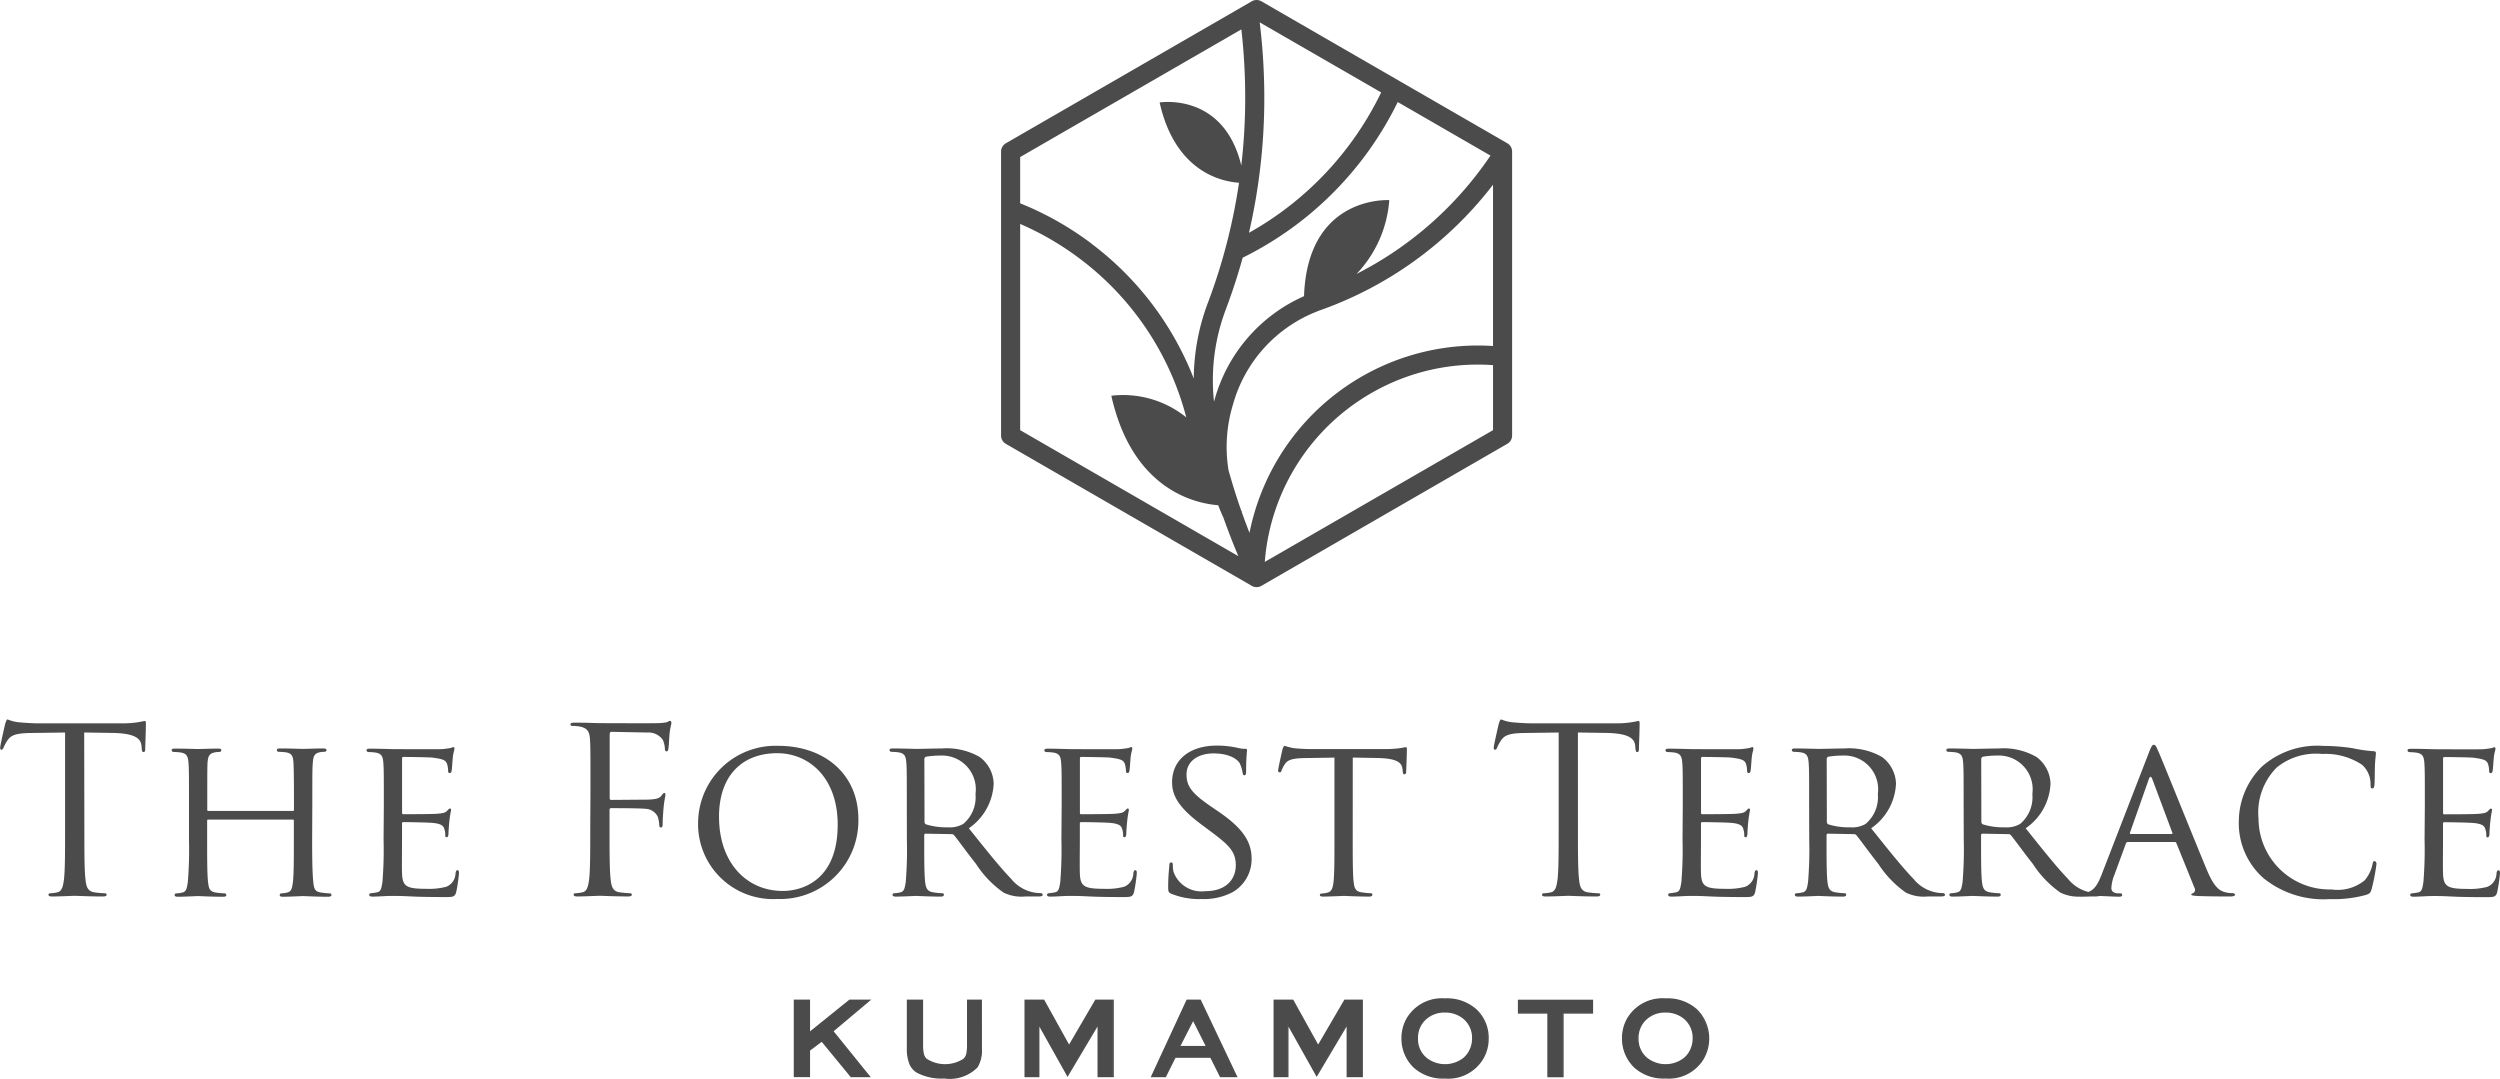
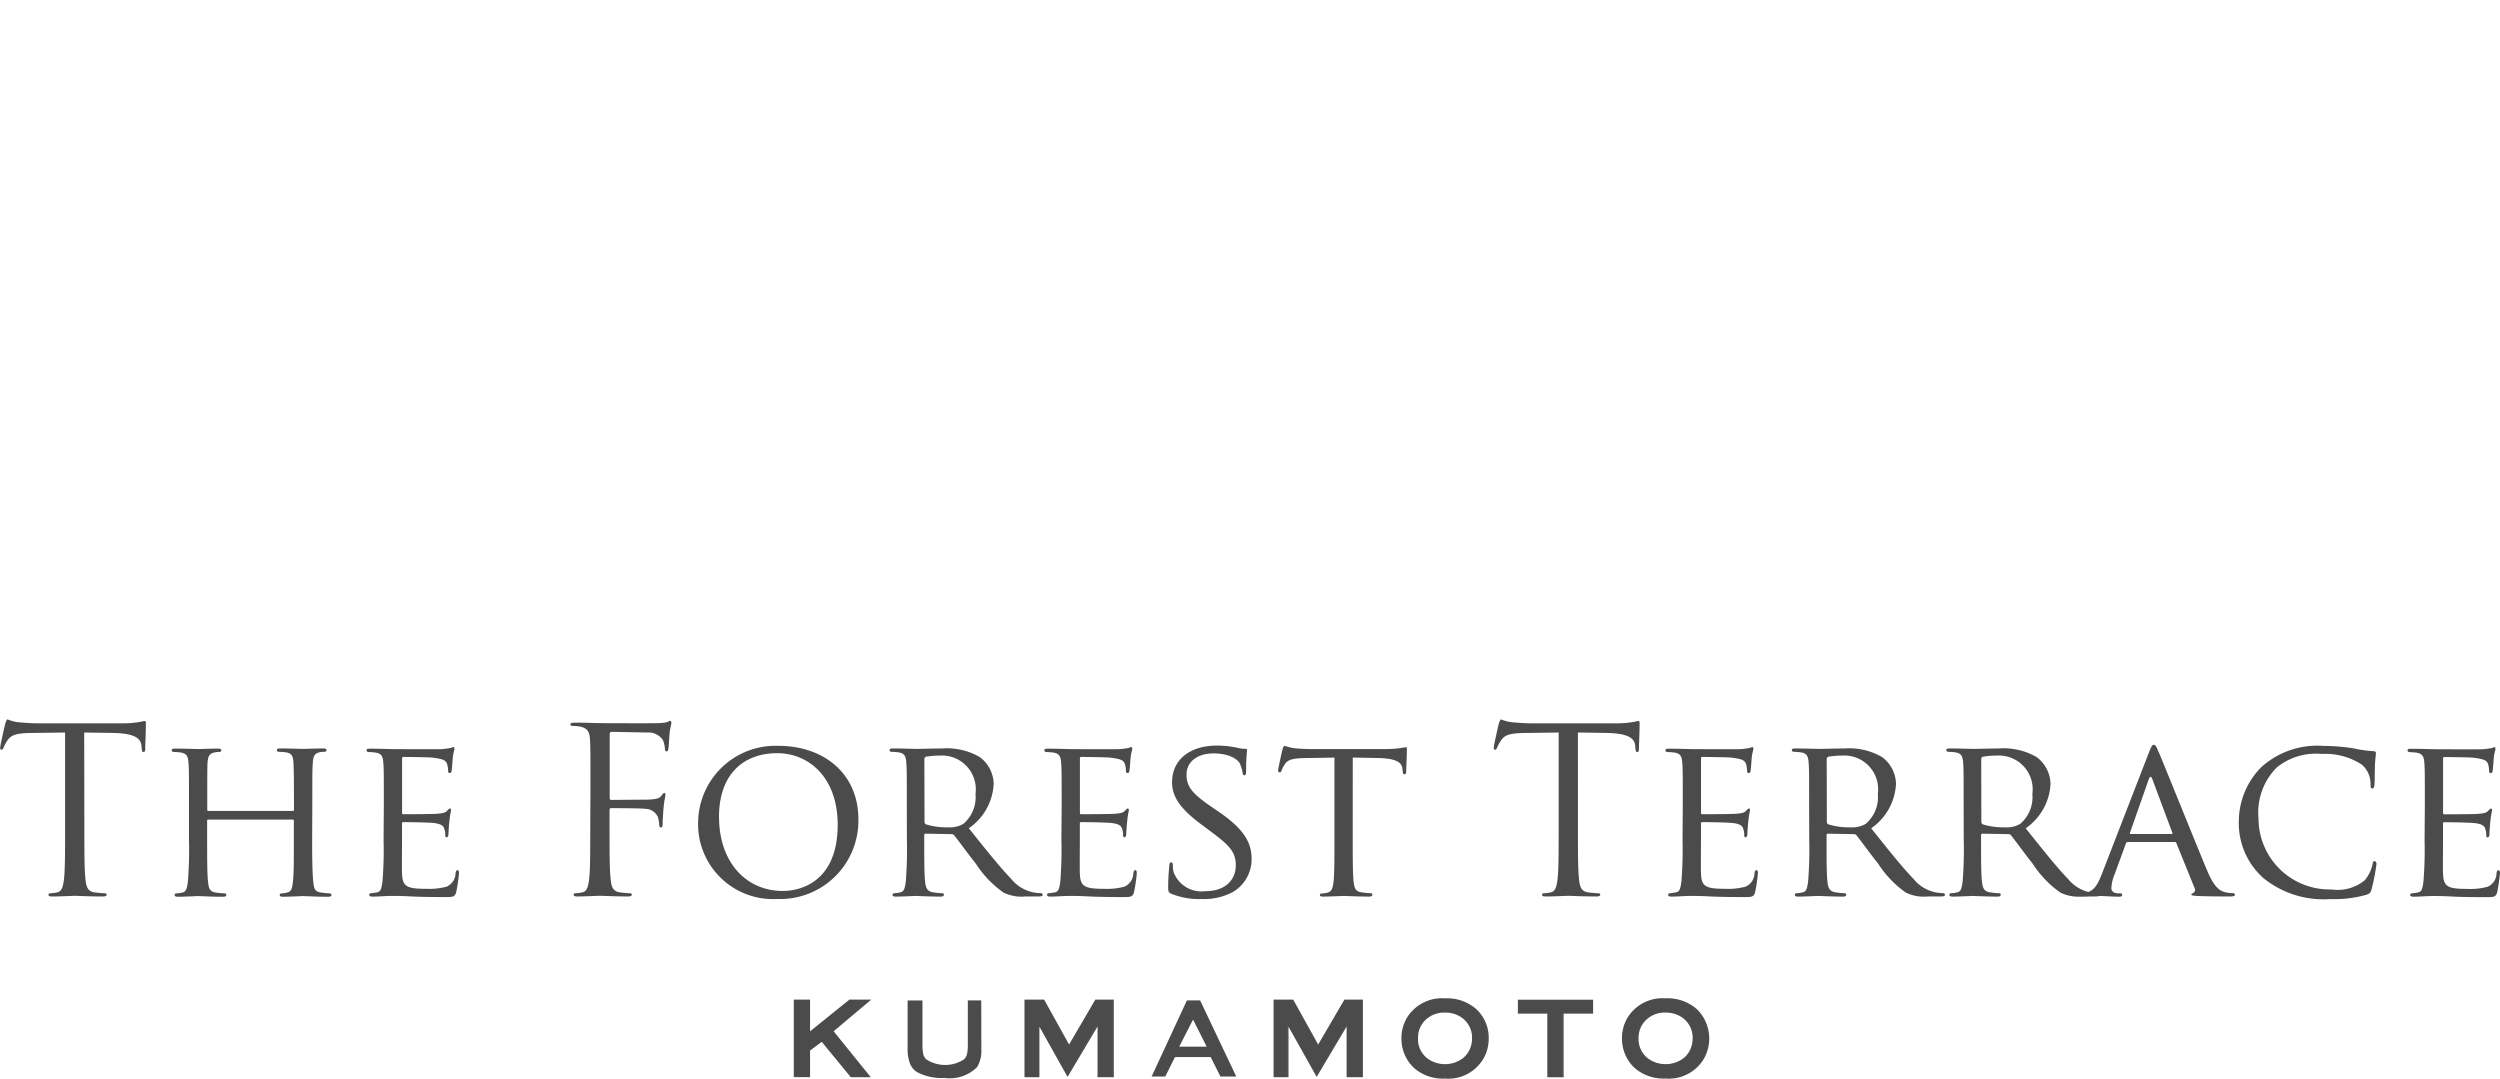
<svg xmlns="http://www.w3.org/2000/svg" width="148.783" height="64.189" viewBox="0 0 148.783 64.189">
  <g id="Group_7" data-name="Group 7" transform="translate(-336.51 -846)">
-     <path id="Path_48" data-name="Path 48" d="M14.923,34.867.284,26.415A.569.569,0,0,1,0,25.923V9.02a.569.569,0,0,1,.284-.492L14.923.076a.569.569,0,0,1,.568,0L30.13,8.527a.569.569,0,0,1,.284.492v16.9a.569.569,0,0,1-.284.492L15.491,34.867a.568.568,0,0,1-.568,0Zm7.472-11.672a12.71,12.71,0,0,0-6.7,10.245L29.278,25.6V21.731q-.455-.033-.913-.033A12.663,12.663,0,0,0,22.395,23.194ZM1.136,25.6l12.986,7.5q-.482-1.14-.9-2.32-.165-.35-.3-.712c-1.382-.108-5.111-.926-6.361-6.517a5.988,5.988,0,0,1,4.461,1.289A17.249,17.249,0,0,0,4.71,15.413a17.374,17.374,0,0,0-3.574-2.086Zm17.711-7.08A8.342,8.342,0,0,0,13.8,24.08a8.638,8.638,0,0,0-.264,3.9q.334,1.2.74,2.36l.059.12-.014.007q.222.629.463,1.245A13.864,13.864,0,0,1,28.365,20.562q.458,0,.913.03v-9.6A22.366,22.366,0,0,1,18.847,18.515Zm-4.47-3.178q-.413,1.492-.954,2.944v.006a11.883,11.883,0,0,0-.819,4.327,12.507,12.507,0,0,0,.068,1.287c.014-.05.029-.1.044-.151a9.514,9.514,0,0,1,5.314-6.129c.211-6.034,5.073-5.715,5.073-5.715A7.106,7.106,0,0,1,21.158,16.3a21.187,21.187,0,0,0,7.968-7.04L23.607,6.073A20.228,20.228,0,0,1,14.377,15.337Zm-8.983-.83a18.383,18.383,0,0,1,6.073,8.017,13.03,13.03,0,0,1,.894-4.647,34.458,34.458,0,0,0,1.8-7.007c-.954-.058-3.789-.59-4.725-4.778,0,0,3.808-.623,4.86,3.753a34.769,34.769,0,0,0,.233-4.03A35.96,35.96,0,0,0,14.3,1.749L1.136,9.347V12.1A18.476,18.476,0,0,1,5.394,14.507ZM15.666,5.816a35.634,35.634,0,0,1-.913,8.039A19.084,19.084,0,0,0,22.62,5.5L15.392,1.331A37.143,37.143,0,0,1,15.666,5.816Z" transform="translate(396.087 846)" fill="#4b4b4b" />
    <path id="Path_52" data-name="Path 52" d="M292.133,600.454a1.5,1.5,0,0,1,.532,1.216,1.558,1.558,0,0,1-.126.611,1.465,1.465,0,0,1-.406.558,1.818,1.818,0,0,1-2.239,0,1.484,1.484,0,0,1-.532-1.189,1.5,1.5,0,0,1,.532-1.2,1.645,1.645,0,0,1,1.116-.385A1.716,1.716,0,0,1,292.133,600.454ZM288.8,600.4a2.344,2.344,0,0,0-.346,1.249,2.369,2.369,0,0,0,.166.884,2.345,2.345,0,0,0,.551.824,2.567,2.567,0,0,0,1.834.638,2.388,2.388,0,0,0,2.212-1.1,2.4,2.4,0,0,0-.372-2.95A2.586,2.586,0,0,0,291,599.3,2.393,2.393,0,0,0,288.8,600.4Zm-2.153-.273v-.744h-4.391v.744h1.754v3.787h.884v-3.787Zm-7.642.326a1.5,1.5,0,0,1,.531,1.216,1.558,1.558,0,0,1-.126.611,1.468,1.468,0,0,1-.405.558,1.818,1.818,0,0,1-2.239,0,1.484,1.484,0,0,1-.532-1.189,1.5,1.5,0,0,1,.532-1.2,1.644,1.644,0,0,1,1.116-.385A1.717,1.717,0,0,1,279.011,600.454Zm-3.328-.053a2.347,2.347,0,0,0-.345,1.249,2.377,2.377,0,0,0,.166.884,2.341,2.341,0,0,0,.552.824,2.566,2.566,0,0,0,1.833.638,2.387,2.387,0,0,0,2.212-1.1,2.4,2.4,0,0,0-.372-2.95,2.587,2.587,0,0,0-1.847-.638A2.394,2.394,0,0,0,275.682,600.4Zm-3.614.385v3.129h.884v-4.531h-1.03l-1.588,2.717-1.508-2.717h-1.1v4.531h.8v-3.129l1.721,3.07Zm-9.994,1.356.824-1.615.811,1.615Zm2.452,1.774h.943l-2.152-4.531h-.784l-2.1,4.531h.811l.578-1.156h2.126Zm-7.281-3.129v3.129h.883v-4.531H257.1l-1.588,2.717L254,599.385h-1.1v4.531h.8v-3.129l1.72,3.07Zm-6.952-1.4h-.8V602a2.594,2.594,0,0,1-.047.578.657.657,0,0,1-.173.312,2.052,2.052,0,0,1-2.259,0,.657.657,0,0,1-.173-.312,2.6,2.6,0,0,1-.047-.578v-2.611h-.884v2.89a2.4,2.4,0,0,0,.126.824,1.051,1.051,0,0,0,.438.552A3.123,3.123,0,0,0,248.1,604a2.293,2.293,0,0,0,1.94-.645,1.873,1.873,0,0,0,.253-1.076Zm-7.747,4.531h1.083l-2.179-2.7,2.179-1.834H242.46l-2.4,1.933v-1.933h-.884v4.531h.884v-1.561l.744-.558Z" transform="translate(144.62 306.151)" fill="#4b4b4b" />
    <path id="Path_53" data-name="Path 53" d="M242.477,603.976v-.043h.994l-2.15-2.661,2.122-1.785H242.4l-2.456,1.98v-1.98h-.8v4.446h.8v-1.54l.794-.6,1.766,2.151-.033.027v0l-.033.027-1.715-2.088-.694.521v1.582h-.969V599.4h.969v1.887l2.34-1.887h1.3l-2.237,1.882,2.209,2.734h-1.192l-.013-.016Z" transform="translate(144.69 306.091)" fill="#4b4b4b" />
-     <path id="Path_54" data-name="Path 54" d="M261.264,599.445v.042H260.5v2.569a2.674,2.674,0,0,1-.048.588.7.7,0,0,1-.184.332,2.089,2.089,0,0,1-2.319,0,.694.694,0,0,1-.184-.332,2.626,2.626,0,0,1-.048-.588v-2.569h-.8v2.848a2.368,2.368,0,0,0,.123.809h0a1.011,1.011,0,0,0,.421.529l-.023.036.022-.036a3.081,3.081,0,0,0,1.605.339,2.258,2.258,0,0,0,1.906-.627l.034.025-.035-.025a1.839,1.839,0,0,0,.245-1.052v-2.89h.042v0h.043v2.89a1.918,1.918,0,0,1-.26,1.1h0a2.333,2.333,0,0,1-1.975.662,3.159,3.159,0,0,1-1.65-.352h0a1.1,1.1,0,0,1-.455-.573l.04-.014-.04.014a2.443,2.443,0,0,1-.129-.838V599.4h.969v2.654a2.552,2.552,0,0,0,.045.568.609.609,0,0,0,.162.292,2.014,2.014,0,0,0,2.2,0,.614.614,0,0,0,.161-.292,2.6,2.6,0,0,0,.045-.568V599.4h.889v.043Z" transform="translate(133.647 306.091)" fill="#4b4b4b" />
    <path id="Path_55" data-name="Path 55" d="M279.7,600.847h.043v3.087h.8v-4.446h-.963l-1.613,2.761-1.533-2.761h-1.035v4.446h.719v-3.25l1.764,3.147,1.862-3.139v.155H279.7l.037.022L277.875,604,276.2,601.01v3.009h-.889V599.4h1.17l1.484,2.674,1.562-2.674h1.1v4.616h-.969v-3.172h.043l.037.022Z" transform="translate(122.169 306.09)" fill="#4b4b4b" />
-     <path id="Path_56" data-name="Path 56" d="M296.848,602.2l-.038-.02.862-1.689.879,1.751h-1.773l.032-.062.038.02v-.043h1.565l-.742-1.477-.785,1.539-.038-.019v0Zm2.451,1.774v-.043h.876l-2.112-4.446h-.73l-2.06,4.446h.718l.578-1.156h2.179l.59,1.179-.038.019v0l-.038.019-.566-1.132h-2.073l-.578,1.156h-.9l2.138-4.616h.838l2.193,4.616h-1.037l-.012-.023Z" transform="translate(109.847 306.091)" fill="#4b4b4b" />
    <path id="Path_57" data-name="Path 57" d="M318.853,600.847h.043v3.087h.8v-4.446h-.963l-1.613,2.761-1.533-2.761h-1.035v4.446h.719v-3.25l1.764,3.147,1.862-3.139v.155h-.043l.037.022L317.032,604l-1.677-2.991v3.009h-.889V599.4h1.17l1.484,2.674,1.562-2.674h1.1v4.616h-.969v-3.172h.043l.037.022Z" transform="translate(97.838 306.09)" fill="#4b4b4b" />
    <path id="Path_50" data-name="Path 50" d="M338.287,600.384l.027-.033a1.544,1.544,0,0,1,.546,1.248,1.594,1.594,0,0,1-.13.628,1.5,1.5,0,0,1-.417.574l-.027-.033.028.032a1.86,1.86,0,0,1-2.294,0l.028-.032-.028.033a1.526,1.526,0,0,1-.546-1.222,1.548,1.548,0,0,1,.546-1.228,1.689,1.689,0,0,1,1.144-.4,1.759,1.759,0,0,1,1.15.4l-.027.033-.028.033a1.672,1.672,0,0,0-1.1-.376,1.605,1.605,0,0,0-1.088.375,1.461,1.461,0,0,0-.516,1.163,1.441,1.441,0,0,0,.516,1.157h0a1.775,1.775,0,0,0,2.183,0h0a1.418,1.418,0,0,0,.393-.542,1.514,1.514,0,0,0,.123-.595,1.456,1.456,0,0,0-.516-1.183Zm-3.328-.053.036.022a2.3,2.3,0,0,0-.34,1.227,2.333,2.333,0,0,0,.163.868h0a2.314,2.314,0,0,0,.542.809l-.03.031.029-.031a2.524,2.524,0,0,0,1.8.626,2.344,2.344,0,0,0,2.176-1.083,2.251,2.251,0,0,0,.339-1.194,2.225,2.225,0,0,0-.7-1.7,2.547,2.547,0,0,0-1.818-.626v0a2.351,2.351,0,0,0-2.163,1.075h0l-.036-.022-.037-.022a2.436,2.436,0,0,1,2.235-1.117h0a2.63,2.63,0,0,1,1.876.649,2.313,2.313,0,0,1,.73,1.765,2.337,2.337,0,0,1-.351,1.238,2.431,2.431,0,0,1-2.249,1.123,2.61,2.61,0,0,1-1.863-.649h0a2.4,2.4,0,0,1-.562-.839h0a2.423,2.423,0,0,1-.169-.9,2.392,2.392,0,0,1,.352-1.271h0Z" transform="translate(85.346 306.221)" fill="#4b4b4b" />
    <path id="Path_58" data-name="Path 58" d="M357.3,600.189h-.043v-.7h-4.306v.659h1.754v3.787h.8v-3.787h1.8v.043h0v.043H355.59v3.787h-.969v-3.787h-1.754v-.83h4.477v.83H357.3Z" transform="translate(73.977 306.091)" fill="#4b4b4b" />
    <path id="Path_51" data-name="Path 51" d="M372.951,600.384l.027-.033a1.544,1.544,0,0,1,.546,1.248,1.6,1.6,0,0,1-.129.628,1.5,1.5,0,0,1-.416.574l-.028-.033.028.032a1.86,1.86,0,0,1-2.294,0l.028-.032-.028.033a1.526,1.526,0,0,1-.546-1.222,1.548,1.548,0,0,1,.546-1.228,1.689,1.689,0,0,1,1.144-.4,1.759,1.759,0,0,1,1.15.4l-.027.033-.027.033a1.674,1.674,0,0,0-1.1-.376,1.605,1.605,0,0,0-1.088.375,1.461,1.461,0,0,0-.516,1.163,1.441,1.441,0,0,0,.516,1.157h0a1.775,1.775,0,0,0,2.183,0h0a1.414,1.414,0,0,0,.393-.542,1.508,1.508,0,0,0,.123-.595,1.457,1.457,0,0,0-.516-1.183Zm-3.328-.053.036.022a2.306,2.306,0,0,0-.34,1.227,2.341,2.341,0,0,0,.163.868h0a2.315,2.315,0,0,0,.542.809l-.03.031.029-.031a2.524,2.524,0,0,0,1.8.626A2.344,2.344,0,0,0,374,602.8a2.248,2.248,0,0,0,.339-1.194,2.225,2.225,0,0,0-.7-1.7,2.547,2.547,0,0,0-1.818-.626v0a2.351,2.351,0,0,0-2.163,1.075h0l-.036-.022-.037-.022a2.436,2.436,0,0,1,2.235-1.117h0a2.63,2.63,0,0,1,1.876.649,2.44,2.44,0,0,1,.379,3,2.431,2.431,0,0,1-2.249,1.123,2.609,2.609,0,0,1-1.863-.649h0a2.4,2.4,0,0,1-.562-.839h0a2.423,2.423,0,0,1-.169-.9,2.392,2.392,0,0,1,.352-1.271h0Z" transform="translate(63.807 306.221)" fill="#4b4b4b" />
    <path id="Path_49" data-name="Path 49" d="M258.579,562.523a23.715,23.715,0,0,1-.069,2.518c-.055.342-.082.575-.315.616a3.457,3.457,0,0,1-.37.055.093.093,0,0,0-.1.1c0,.068.069.1.192.1.192,0,.465-.014.7-.027.26-.014.493-.014.52-.014.178,0,.493,0,1,.027s1.191.041,2.094.041c.465,0,.588,0,.671-.3a9.612,9.612,0,0,0,.164-1.122c0-.082-.014-.178-.082-.178s-.1.041-.123.178a.882.882,0,0,1-.547.808,4.016,4.016,0,0,1-1.2.123c-1.191,0-1.41-.15-1.437-.931-.014-.232,0-1.588,0-1.984v-.972a.072.072,0,0,1,.082-.082c.205,0,1.492.014,1.82.055.465.055.575.192.616.356a1.029,1.029,0,0,1,.055.383c0,.069.027.109.082.109.082,0,.109-.123.109-.219s.027-.52.055-.753a6.351,6.351,0,0,1,.1-.643c0-.069-.027-.1-.068-.1s-.1.068-.178.15c-.123.123-.3.137-.589.164s-1.861.027-2.012.027c-.069,0-.069-.041-.069-.123v-3.162c0-.082.014-.123.069-.123.137,0,1.533.014,1.738.041.657.082.78.164.863.356a1.28,1.28,0,0,1,.069.41c0,.1.027.151.1.151s.1-.069.109-.123c.027-.137.055-.657.069-.767.027-.328.1-.465.1-.547,0-.055-.014-.109-.055-.109a.778.778,0,0,0-.164.055c-.1.014-.315.055-.547.068-.274.014-2.792,0-2.874,0s-.849-.027-1.4-.027c-.137,0-.192.027-.192.1a.116.116,0,0,0,.1.1,3.8,3.8,0,0,1,.41.028c.4.055.466.246.493.643.027.37.027.7.027,2.505Zm-5.624,3.531a7.119,7.119,0,0,0,2.176-.26c.206-.082.233-.123.3-.342a12.219,12.219,0,0,0,.287-1.492c0-.082-.055-.164-.11-.164-.082,0-.1.041-.123.164a2.166,2.166,0,0,1-.465.972,2.543,2.543,0,0,1-1.984.547,4.228,4.228,0,0,1-4.339-4.216,3.8,3.8,0,0,1,1.081-3.039,3.706,3.706,0,0,1,2.71-.807,3.917,3.917,0,0,1,2.368.643,1.514,1.514,0,0,1,.507,1.163c0,.164.014.246.1.246s.123-.068.137-.246.014-.808.028-1.191c.027-.424.055-.561.055-.657,0-.069-.027-.123-.15-.123a8.593,8.593,0,0,1-1.232-.178,11.823,11.823,0,0,0-1.752-.137,4.966,4.966,0,0,0-3.668,1.246,4.594,4.594,0,0,0-1.355,3.175,4.365,4.365,0,0,0,1.465,3.449A5.678,5.678,0,0,0,252.955,566.054Zm-11.866-3.873c-.041,0-.055-.027-.041-.082l1.122-3.189q.1-.267.205,0l1.191,3.189c.014.055.014.082-.041.082Zm-1.738,2.436c-.233.589-.465,1-1.013,1.068a3.389,3.389,0,0,1-.356.027.106.106,0,0,0-.109.1c0,.068.082.1.232.1.493,0,1.1-.041,1.218-.041s.794.041,1.081.041c.109,0,.178-.027.178-.1s-.027-.1-.123-.1h-.109c-.206,0-.411-.082-.411-.315a2.411,2.411,0,0,1,.178-.78l.684-1.861a.128.128,0,0,1,.123-.1H243.7c.068,0,.082.014.109.068l1.081,2.669a.218.218,0,0,1-.11.315c-.055.028-.082.028-.082.082s.192.069.424.082c.835.027,1.725.027,1.9.027.137,0,.274-.027.274-.1s-.082-.1-.151-.1a1.681,1.681,0,0,1-.479-.068c-.26-.082-.588-.233-1.026-1.273-.739-1.766-2.669-6.57-2.888-7.063-.123-.26-.164-.424-.288-.424-.082,0-.137.069-.287.452Zm-7.157-6.9a.15.15,0,0,1,.1-.137,5.276,5.276,0,0,1,.863-.068,2.01,2.01,0,0,1,2.08,2.285,2.076,2.076,0,0,1-.725,1.78,1.563,1.563,0,0,1-.9.205,4.084,4.084,0,0,1-1.328-.178.173.173,0,0,1-.082-.151Zm-1.04,4.8a23.715,23.715,0,0,1-.069,2.518c-.055.342-.082.561-.315.616a1.728,1.728,0,0,1-.37.055.093.093,0,0,0-.1.1c0,.068.069.1.192.1.37,0,1.177-.041,1.191-.041.055,0,.821.041,1.478.041.137,0,.192-.041.192-.1a.086.086,0,0,0-.1-.1,4.427,4.427,0,0,1-.534-.055c-.37-.055-.438-.274-.479-.616-.055-.479-.055-1.382-.055-2.5v-.274c0-.068.028-.1.082-.1l1.533.027a.184.184,0,0,1,.164.068c.26.315.794,1.068,1.3,1.7a6.149,6.149,0,0,0,1.642,1.711,2.428,2.428,0,0,0,1.287.232h.753c.219,0,.288-.027.288-.1a.106.106,0,0,0-.11-.1,2.272,2.272,0,0,1-1.766-.849c-.7-.725-1.533-1.779-2.518-3.011a3.4,3.4,0,0,0,1.478-2.655,2.041,2.041,0,0,0-.835-1.588,3.944,3.944,0,0,0-2.245-.507c-.37,0-1.382.027-1.505.027-.069,0-.876-.027-1.424-.027-.137,0-.192.027-.192.1a.116.116,0,0,0,.1.1,3.79,3.79,0,0,1,.41.028c.4.055.466.246.493.643.027.37.027.7.027,2.505Zm-8.156-4.8a.149.149,0,0,1,.1-.137,5.27,5.27,0,0,1,.862-.068,2.01,2.01,0,0,1,2.081,2.285,2.076,2.076,0,0,1-.725,1.78,1.565,1.565,0,0,1-.9.205,4.083,4.083,0,0,1-1.327-.178.172.172,0,0,1-.082-.151Zm-1.04,4.8a23.725,23.725,0,0,1-.069,2.518c-.055.342-.082.561-.315.616a1.732,1.732,0,0,1-.37.055.093.093,0,0,0-.1.1c0,.068.068.1.192.1.37,0,1.177-.041,1.191-.041.055,0,.821.041,1.478.041.137,0,.192-.041.192-.1a.086.086,0,0,0-.1-.1,4.42,4.42,0,0,1-.534-.055c-.37-.055-.438-.274-.479-.616-.055-.479-.055-1.382-.055-2.5v-.274c0-.068.027-.1.082-.1l1.533.027a.184.184,0,0,1,.164.068c.26.315.794,1.068,1.3,1.7a6.149,6.149,0,0,0,1.642,1.711,2.427,2.427,0,0,0,1.287.232h.753c.219,0,.287-.027.287-.1a.106.106,0,0,0-.109-.1,2.272,2.272,0,0,1-1.766-.849c-.7-.725-1.533-1.779-2.518-3.011a3.4,3.4,0,0,0,1.478-2.655,2.041,2.041,0,0,0-.835-1.588,3.944,3.944,0,0,0-2.245-.507c-.37,0-1.382.027-1.505.027-.069,0-.876-.027-1.423-.027-.137,0-.192.027-.192.1a.116.116,0,0,0,.1.1,3.8,3.8,0,0,1,.41.028c.4.055.465.246.493.643.027.37.027.7.027,2.505Zm-7.54,0a23.725,23.725,0,0,1-.069,2.518c-.055.342-.082.575-.315.616a3.457,3.457,0,0,1-.37.055.093.093,0,0,0-.1.1c0,.068.069.1.192.1.192,0,.465-.014.7-.027.26-.014.493-.014.52-.014.178,0,.493,0,1,.027s1.191.041,2.094.041c.465,0,.589,0,.671-.3a9.7,9.7,0,0,0,.164-1.122c0-.082-.014-.178-.082-.178s-.1.041-.123.178a.882.882,0,0,1-.547.808,4.013,4.013,0,0,1-1.2.123c-1.191,0-1.41-.15-1.437-.931-.014-.232,0-1.588,0-1.984v-.972a.072.072,0,0,1,.082-.082c.205,0,1.492.014,1.82.055.465.055.575.192.616.356a1.03,1.03,0,0,1,.055.383c0,.069.027.109.082.109.082,0,.109-.123.109-.219s.027-.52.055-.753a6.424,6.424,0,0,1,.1-.643c0-.069-.027-.1-.068-.1s-.1.068-.178.15c-.123.123-.3.137-.589.164s-1.861.027-2.012.027c-.069,0-.069-.041-.069-.123v-3.162c0-.082.014-.123.069-.123.137,0,1.533.014,1.738.041.657.082.78.164.863.356a1.279,1.279,0,0,1,.068.41c0,.1.028.151.1.151s.1-.069.11-.123c.027-.137.055-.657.068-.767.028-.328.1-.465.1-.547,0-.055-.014-.109-.055-.109a.777.777,0,0,0-.164.055c-.1.014-.315.055-.548.068-.274.014-2.792,0-2.874,0s-.849-.027-1.4-.027c-.137,0-.192.027-.192.1a.116.116,0,0,0,.1.1,3.8,3.8,0,0,1,.41.028c.4.055.465.246.493.643.027.37.027.7.027,2.505Zm-6.226-6.378,1.725.027c1.314.027,1.642.342,1.683.753l.014.151c.014.192.041.232.109.232s.1-.055.1-.178c0-.15.041-1.095.041-1.505,0-.082,0-.164-.069-.164s-.178.041-.383.069a5.454,5.454,0,0,1-.972.068H205.3c-.164,0-.685-.027-1.081-.068a2.54,2.54,0,0,1-.6-.164c-.055,0-.11.178-.137.26-.027.109-.3,1.287-.3,1.424,0,.082.027.123.068.123s.1-.027.137-.137a2.381,2.381,0,0,1,.233-.424c.219-.329.547-.424,1.4-.438l2.026-.027v5.789c0,1.314,0,2.4-.069,2.97-.055.4-.123.7-.4.753a2.117,2.117,0,0,1-.41.055c-.082,0-.109.041-.109.082,0,.082.069.109.219.109.411,0,1.273-.041,1.341-.041s.931.041,1.683.041c.151,0,.219-.041.219-.109,0-.041-.027-.082-.109-.082a5.991,5.991,0,0,1-.616-.055c-.41-.055-.493-.356-.533-.753-.069-.575-.069-1.656-.069-2.97Zm-13.4,1.492,1.506.027c1.15.028,1.41.287,1.451.643l.014.123c.014.164.041.205.1.205s.109-.055.109-.151c0-.137.041-.972.041-1.327,0-.069,0-.137-.055-.137s-.164.028-.342.055a6.007,6.007,0,0,1-.862.055h-4.544c-.137,0-.6-.014-.944-.055a4.219,4.219,0,0,1-.534-.137c-.041,0-.109.151-.123.219-.027.1-.26,1.136-.26,1.259a.091.091,0,0,0,.082.1c.055,0,.1-.014.123-.109a1.89,1.89,0,0,1,.192-.37c.178-.274.465-.356,1.218-.37l1.738-.027v4.886c0,1.122,0,2.039-.055,2.518-.041.342-.109.575-.356.63a1.608,1.608,0,0,1-.356.055c-.069,0-.1.041-.1.082,0,.068.055.1.192.1.356,0,1.191-.041,1.246-.041s.835.041,1.492.041c.137,0,.192-.041.192-.1a.086.086,0,0,0-.1-.1,4.624,4.624,0,0,1-.547-.055c-.37-.055-.424-.274-.465-.616-.055-.479-.055-1.4-.055-2.518Zm-9.059,8.417a3.693,3.693,0,0,0,1.916-.41,2.269,2.269,0,0,0,1.123-1.985c0-1-.507-1.806-1.971-2.806l-.342-.233c-1.191-.808-1.56-1.232-1.56-1.971,0-.821.725-1.259,1.6-1.259,1.081,0,1.478.438,1.56.575a2.152,2.152,0,0,1,.178.575c.014.1.027.15.109.15s.1-.082.1-.26a12.321,12.321,0,0,1,.055-1.232c0-.069-.028-.082-.123-.082a1.567,1.567,0,0,1-.424-.055,5.823,5.823,0,0,0-1.246-.137c-1.588,0-2.669.821-2.669,2.19,0,.808.424,1.519,1.725,2.491l.548.41c1.067.794,1.519,1.191,1.519,2.026,0,.876-.616,1.547-1.806,1.547a1.771,1.771,0,0,1-1.9-1.15,1.753,1.753,0,0,1-.041-.424c0-.1-.041-.137-.109-.137s-.1.069-.1.192c-.014.192-.068.657-.068,1.232,0,.315.014.356.178.438A4.428,4.428,0,0,0,185.734,566.054Zm-8.28-3.531a23.725,23.725,0,0,1-.069,2.518c-.055.342-.082.575-.315.616a3.471,3.471,0,0,1-.37.055.093.093,0,0,0-.1.1c0,.068.068.1.192.1.192,0,.465-.014.7-.027.26-.014.493-.014.52-.014.178,0,.493,0,1,.027s1.19.041,2.094.041c.465,0,.589,0,.671-.3a9.684,9.684,0,0,0,.164-1.122c0-.082-.014-.178-.082-.178s-.1.041-.123.178a.883.883,0,0,1-.548.808,4.013,4.013,0,0,1-1.2.123c-1.191,0-1.41-.15-1.437-.931-.014-.232,0-1.588,0-1.984v-.972a.072.072,0,0,1,.082-.082c.206,0,1.492.014,1.82.055.465.055.575.192.616.356a1.036,1.036,0,0,1,.055.383c0,.069.028.109.082.109.082,0,.109-.123.109-.219s.028-.52.055-.753a6.3,6.3,0,0,1,.1-.643c0-.069-.027-.1-.069-.1s-.1.068-.178.15c-.123.123-.3.137-.588.164s-1.861.027-2.012.027c-.068,0-.068-.041-.068-.123v-3.162c0-.082.014-.123.068-.123.137,0,1.533.014,1.738.041.657.082.78.164.862.356a1.27,1.27,0,0,1,.069.41c0,.1.027.151.1.151s.1-.069.109-.123c.028-.137.055-.657.069-.767.027-.328.1-.465.1-.547,0-.055-.014-.109-.055-.109a.771.771,0,0,0-.164.055c-.1.014-.315.055-.547.068-.274.014-2.792,0-2.874,0s-.849-.027-1.4-.027c-.137,0-.192.027-.192.1a.116.116,0,0,0,.1.1,3.8,3.8,0,0,1,.41.028c.4.055.465.246.493.643.028.37.028.7.028,2.505Zm-8.156-4.8a.149.149,0,0,1,.1-.137,5.266,5.266,0,0,1,.862-.068,2.01,2.01,0,0,1,2.081,2.285,2.077,2.077,0,0,1-.725,1.78,1.565,1.565,0,0,1-.9.205,4.081,4.081,0,0,1-1.327-.178.172.172,0,0,1-.082-.151Zm-1.04,4.8a23.852,23.852,0,0,1-.068,2.518c-.055.342-.082.561-.315.616a1.728,1.728,0,0,1-.37.055.093.093,0,0,0-.1.1c0,.068.069.1.192.1.37,0,1.177-.041,1.191-.041.055,0,.821.041,1.478.041.137,0,.192-.041.192-.1a.086.086,0,0,0-.1-.1,4.426,4.426,0,0,1-.534-.055c-.37-.055-.438-.274-.479-.616-.055-.479-.055-1.382-.055-2.5v-.274c0-.068.027-.1.082-.1l1.533.027a.184.184,0,0,1,.164.068c.26.315.794,1.068,1.3,1.7a6.143,6.143,0,0,0,1.643,1.711,2.426,2.426,0,0,0,1.287.232h.753c.219,0,.287-.027.287-.1a.106.106,0,0,0-.109-.1,2.271,2.271,0,0,1-1.766-.849c-.7-.725-1.533-1.779-2.519-3.011a3.4,3.4,0,0,0,1.478-2.655,2.039,2.039,0,0,0-.835-1.588,3.943,3.943,0,0,0-2.245-.507c-.37,0-1.382.027-1.505.027-.069,0-.876-.027-1.424-.027-.137,0-.192.027-.192.1a.116.116,0,0,0,.1.1,3.8,3.8,0,0,1,.411.028c.4.055.465.246.493.643.027.37.027.7.027,2.505Zm-11.181-1.355c0-2.532,1.451-3.791,3.463-3.791,1.9,0,3.6,1.464,3.6,4.256,0,3.367-2.176,3.942-3.258,3.942C158.707,565.575,157.078,563.878,157.078,561.168Zm-1.245.315a4.462,4.462,0,0,0,4.708,4.571,4.661,4.661,0,0,0,4.831-4.749c0-2.71-2.053-4.366-4.763-4.366A4.608,4.608,0,0,0,155.832,561.483Zm-6.418.451c0,1.314,0,2.4-.069,2.97-.055.4-.123.7-.4.753a2.118,2.118,0,0,1-.41.055c-.082,0-.109.041-.109.082,0,.082.068.109.219.109.41,0,1.273-.041,1.341-.041s.931.041,1.684.041c.15,0,.219-.041.219-.109,0-.041-.027-.082-.109-.082a5.983,5.983,0,0,1-.616-.055c-.41-.055-.493-.356-.534-.753-.068-.575-.068-1.656-.068-2.97v-1.163c0-.1.027-.123.1-.123.232,0,1.724,0,2.067.041a.829.829,0,0,1,.712.493,2.347,2.347,0,0,1,.082.493c0,.068.027.123.1.123.1,0,.1-.137.1-.26,0-.1.027-.643.055-.917.041-.452.109-.684.109-.766s-.014-.109-.068-.109-.1.068-.151.137c-.123.178-.3.219-.63.247-.192.014-.383.014-.616.014l-1.752.014c-.082,0-.1-.041-.1-.123v-3.778c0-.109.041-.151.123-.151l2.108.041a1.042,1.042,0,0,1,.931.438,1.471,1.471,0,0,1,.123.52c0,.1.027.164.1.164s.1-.082.109-.151c.028-.164.055-.766.069-.9.041-.384.109-.547.109-.643,0-.069-.027-.123-.082-.123s-.109.055-.192.082a2.974,2.974,0,0,1-.6.055c-.315.014-3.093,0-3.367,0l-.561-.014c-.3-.014-.671-.014-.985-.014-.151,0-.219.028-.219.11,0,.055.055.082.109.082a2.565,2.565,0,0,1,.465.041c.452.1.562.315.589.78.027.438.027.821.027,2.956Zm-12.3.589a23.852,23.852,0,0,1-.068,2.518c-.055.342-.082.575-.315.616a3.457,3.457,0,0,1-.37.055.093.093,0,0,0-.1.1c0,.068.069.1.192.1.192,0,.465-.014.7-.027.26-.014.493-.014.52-.014.178,0,.493,0,1,.027s1.191.041,2.094.041c.465,0,.588,0,.671-.3a9.612,9.612,0,0,0,.164-1.122c0-.082-.014-.178-.082-.178s-.1.041-.123.178a.883.883,0,0,1-.548.808,4.015,4.015,0,0,1-1.2.123c-1.191,0-1.41-.15-1.437-.931-.014-.232,0-1.588,0-1.984v-.972a.072.072,0,0,1,.082-.082c.205,0,1.492.014,1.82.055.465.055.575.192.616.356a1.029,1.029,0,0,1,.055.383c0,.069.027.109.082.109.082,0,.109-.123.109-.219s.027-.52.055-.753a6.3,6.3,0,0,1,.1-.643c0-.069-.028-.1-.069-.1s-.1.068-.178.15c-.123.123-.3.137-.588.164s-1.862.027-2.012.027c-.069,0-.069-.041-.069-.123v-3.162c0-.082.014-.123.069-.123.137,0,1.533.014,1.738.041.657.082.78.164.862.356a1.27,1.27,0,0,1,.069.41c0,.1.027.151.1.151s.1-.069.109-.123c.027-.137.055-.657.069-.767.027-.328.1-.465.1-.547,0-.055-.014-.109-.055-.109a.785.785,0,0,0-.164.055c-.1.014-.315.055-.547.068-.274.014-2.792,0-2.875,0s-.849-.027-1.4-.027c-.137,0-.192.027-.192.1a.116.116,0,0,0,.1.1,3.8,3.8,0,0,1,.411.028c.4.055.465.246.493.643.027.37.027.7.027,2.505Zm-4.241-2.053c0-1.807,0-2.135.028-2.505.027-.41.1-.575.41-.643a1.392,1.392,0,0,1,.3-.028.117.117,0,0,0,.109-.1c0-.069-.068-.1-.205-.1-.356,0-1.122.027-1.191.027s-.835-.027-1.368-.027c-.137,0-.192.027-.192.1a.1.1,0,0,0,.1.1,3.8,3.8,0,0,1,.41.028c.4.055.452.246.479.643.014.37.028.725.028,2.532v.247c0,.068-.028.068-.069.068h-5.023c-.041,0-.068,0-.068-.068V560.5c0-1.807,0-2.163.014-2.532.027-.41.1-.575.424-.643a1.333,1.333,0,0,1,.3-.028.116.116,0,0,0,.1-.1c0-.069-.055-.1-.192-.1-.37,0-1.136.027-1.191.027s-.835-.027-1.382-.027c-.137,0-.192.027-.192.1a.116.116,0,0,0,.1.1,3.8,3.8,0,0,1,.41.028c.4.055.465.246.493.643.028.37.028.7.028,2.505v2.053a23.72,23.72,0,0,1-.069,2.518c-.055.342-.082.561-.315.616a1.732,1.732,0,0,1-.37.055.093.093,0,0,0-.1.1c0,.068.068.1.192.1.37,0,1.136-.041,1.2-.041s.821.041,1.492.041c.137,0,.192-.041.192-.1a.093.093,0,0,0-.1-.1,4.914,4.914,0,0,1-.548-.055c-.356-.055-.4-.274-.438-.616-.055-.479-.055-1.369-.055-2.491v-1.163c0-.055.027-.068.068-.068h5.023c.041,0,.069.014.069.068v1.163c0,1.122,0,2-.055,2.477-.041.342-.082.575-.329.63a1.6,1.6,0,0,1-.356.055.093.093,0,0,0-.1.1c0,.068.055.1.192.1.356,0,1.136-.041,1.19-.041s.835.041,1.492.041c.137,0,.205-.041.205-.1a.1.1,0,0,0-.109-.1,4.713,4.713,0,0,1-.534-.055c-.37-.055-.4-.274-.438-.616-.055-.479-.069-1.4-.069-2.518Zm-13.576-4.325,1.724.027c1.314.027,1.642.342,1.684.753l.014.151c.014.192.041.232.109.232s.1-.055.1-.178c0-.15.041-1.095.041-1.505,0-.082,0-.164-.068-.164s-.178.041-.383.069a5.454,5.454,0,0,1-.972.068h-5.132c-.164,0-.685-.027-1.081-.068a2.552,2.552,0,0,1-.6-.164c-.055,0-.109.178-.137.26-.027.109-.3,1.287-.3,1.424,0,.082.027.123.068.123s.1-.027.137-.137a2.4,2.4,0,0,1,.232-.424c.219-.329.547-.424,1.4-.438l2.026-.027v5.789c0,1.314,0,2.4-.068,2.97-.055.4-.123.7-.4.753a2.118,2.118,0,0,1-.41.055c-.082,0-.109.041-.109.082,0,.082.068.109.219.109.41,0,1.273-.041,1.341-.041s.931.041,1.683.041c.15,0,.219-.041.219-.109,0-.041-.027-.082-.109-.082a5.992,5.992,0,0,1-.616-.055c-.41-.055-.493-.356-.533-.753-.069-.575-.069-1.656-.069-2.97Z" transform="translate(222.225 333.454)" fill="#4b4b4b" />
  </g>
</svg>